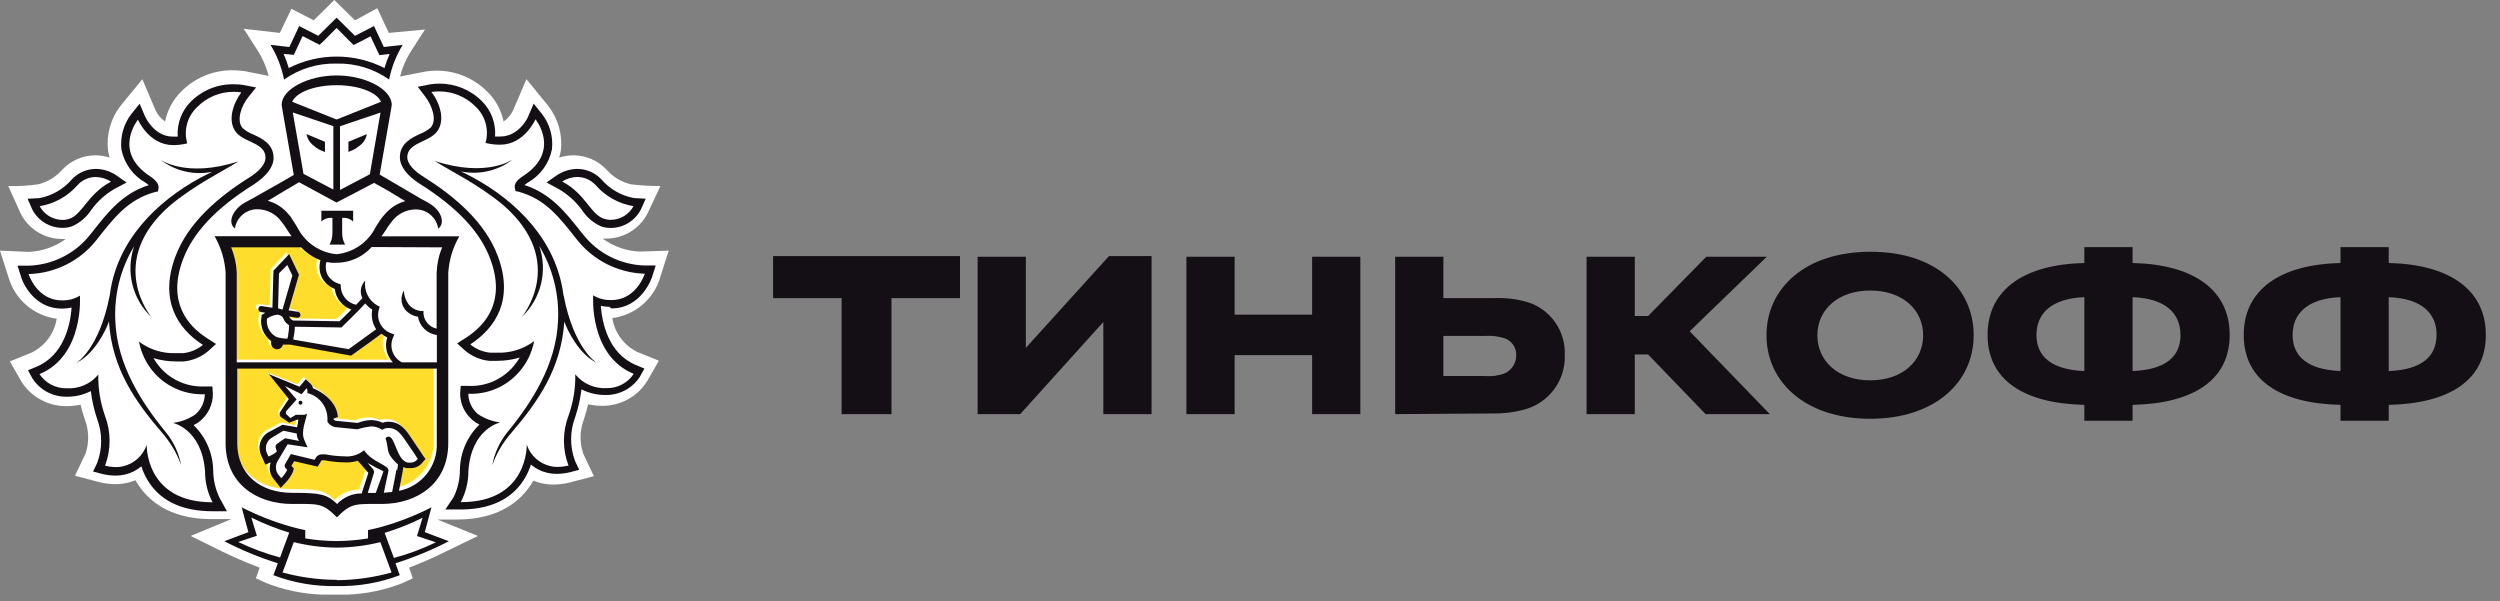
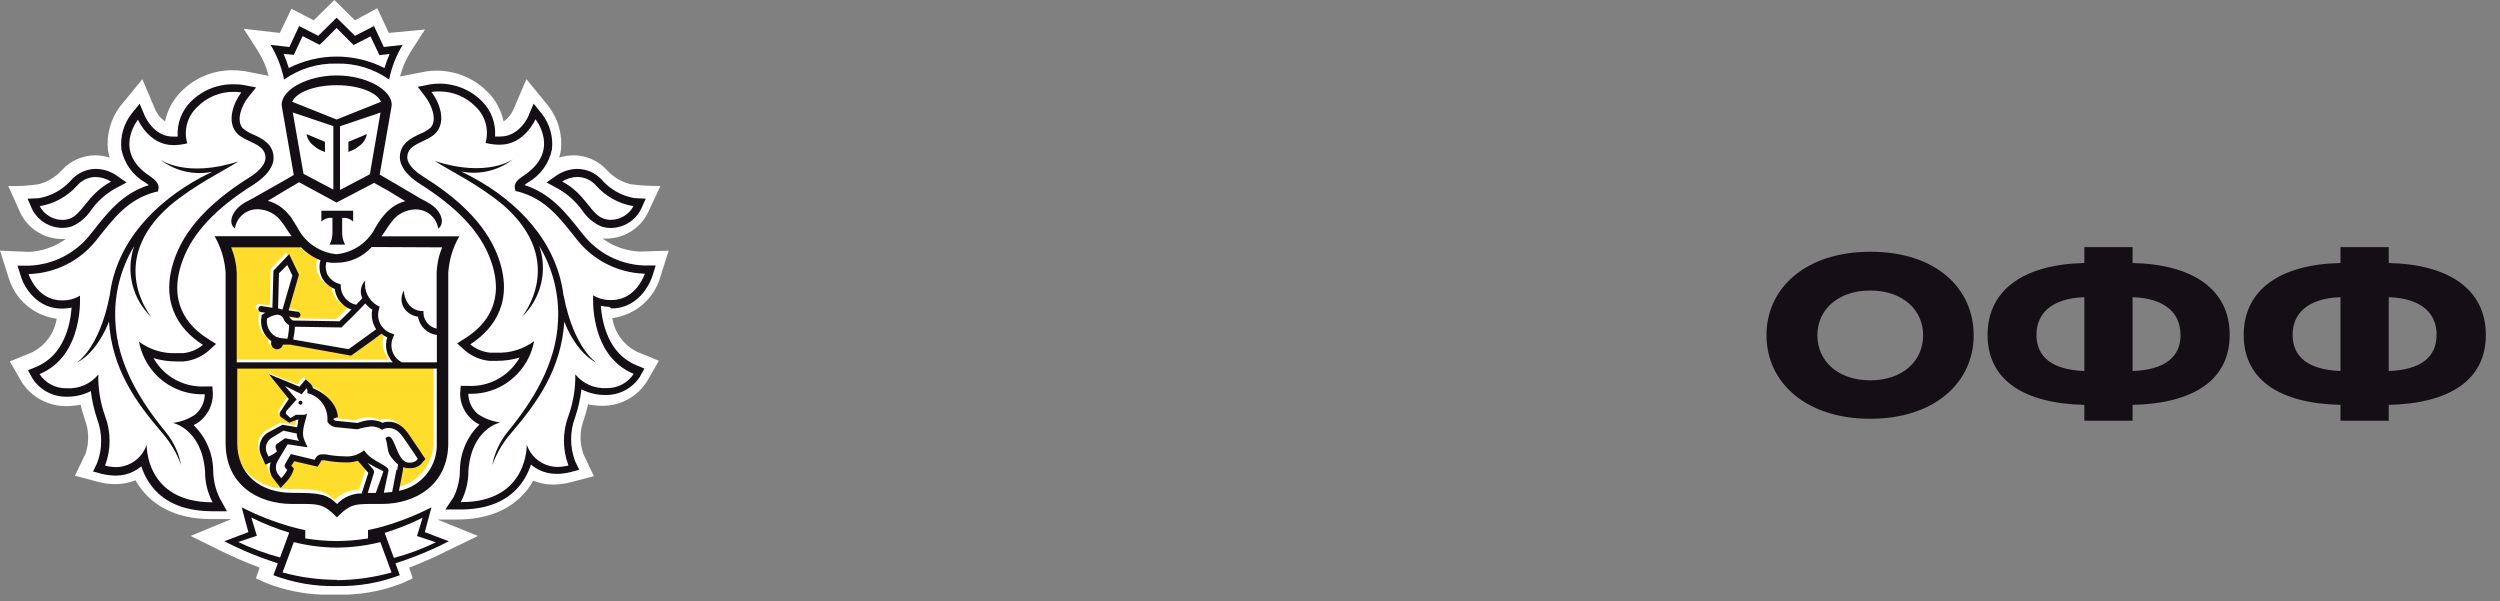
<svg xmlns="http://www.w3.org/2000/svg" width="158" height="38" viewBox="0 0 158 38" fill="none">
  <rect x="0" y="0" width="158" height="38" fill="#808080" stroke="none" />
  <path d="M41.703 17.589L42.261 15.842L40.445 15.899C39.595 15.868 38.776 15.582 38.087 15.078H38.332C39.438 15.072 40.45 14.443 40.941 13.455L41.739 11.755C41.113 11.761 40.487 11.724 39.866 11.646C39.271 11.506 38.739 11.183 38.337 10.726C37.795 10.149 37.044 9.821 36.25 9.816C35.943 9.816 35.635 9.868 35.337 9.962C35.379 9.821 35.416 9.681 35.442 9.535C35.567 8.521 35.28 7.497 34.649 6.691L33.271 5.002L32.426 6.977C32.29 7.258 32.087 7.502 31.826 7.679C31.68 6.972 31.336 6.327 30.824 5.818C29.969 4.944 28.795 4.456 27.569 4.466C27.355 4.466 27.141 4.482 26.932 4.513L25.283 4.835C25.424 4.284 25.649 3.759 25.951 3.275L26.859 1.866L24.574 2.08L23.843 0.52L22.435 1.284L21.131 0L19.826 1.284L18.417 0.556L17.687 2.08L15.402 1.82L16.309 3.234C16.612 3.717 16.837 4.242 16.977 4.794L15.412 4.487H15.36C15.141 4.456 14.922 4.44 14.703 4.44C13.476 4.43 12.303 4.918 11.447 5.792C10.93 6.307 10.576 6.962 10.435 7.679C10.184 7.508 9.981 7.274 9.845 6.998L8.995 5.007L7.607 6.702C6.986 7.508 6.71 8.527 6.83 9.535C6.856 9.681 6.892 9.821 6.934 9.962C6.636 9.868 6.329 9.816 6.021 9.816C5.228 9.821 4.477 10.149 3.934 10.726C3.537 11.178 3.01 11.501 2.421 11.646C1.795 11.74 1.158 11.776 0.522 11.755L1.299 13.481C1.79 14.469 2.802 15.098 3.908 15.104H4.153C3.475 15.597 2.666 15.883 1.826 15.92L0 15.842L0.558 17.589C0.976 18.956 2.16 19.959 3.584 20.142C3.438 21.062 2.854 21.857 2.019 22.273L0.621 22.84L1.372 24.145C1.993 25.107 3.063 25.679 4.205 25.668C4.503 25.668 4.8 25.637 5.092 25.575C5.165 25.892 5.259 26.209 5.363 26.516C5.624 27.202 5.64 27.951 5.416 28.647L4.737 30.067L6.256 30.467C6.595 30.555 6.95 30.597 7.299 30.597C7.55 30.597 7.795 30.571 8.04 30.514C8.217 30.472 8.395 30.42 8.562 30.353C8.755 30.701 9 31.023 9.277 31.309C10.247 32.302 11.624 32.807 13.372 32.807H14.619L12.047 33.872L13.998 34.834C14.786 35.219 15.59 35.567 16.409 35.874L16.174 36.55L16.847 36.857C17.963 37.294 19.148 37.538 20.348 37.579H21.95C23.144 37.538 24.323 37.288 25.435 36.852L26.087 36.55L25.857 35.874C26.687 35.557 27.501 35.198 28.294 34.798L30.209 33.872L27.642 32.833H28.894C30.642 32.833 32.024 32.313 32.99 31.335C33.271 31.049 33.511 30.727 33.704 30.379C33.871 30.446 34.049 30.498 34.226 30.54C34.471 30.597 34.717 30.623 34.967 30.623C35.316 30.623 35.671 30.576 36.01 30.493L37.534 30.093L36.871 28.699C36.621 27.992 36.631 27.218 36.897 26.516C37.007 26.198 37.096 25.876 37.169 25.554C37.461 25.616 37.763 25.647 38.061 25.647C39.214 25.658 40.289 25.065 40.899 24.088L41.64 22.798L40.263 22.237C39.428 21.821 38.843 21.025 38.697 20.105C40.122 19.918 41.306 18.92 41.724 17.547L41.703 17.589Z" fill="white" />
  <path d="M27.402 23.11H14.88V27.789C14.88 29.713 16.273 30.909 18.334 30.909C20.056 30.909 20.51 30.976 21.146 31.611C21.548 31.179 22.117 30.935 22.712 30.945V30.872L23.108 29.656L22.435 28.923C22.164 29.006 21.882 29.037 21.6 29.022C21.178 29.016 20.76 28.975 20.348 28.892H20.218C20.16 28.892 20.16 28.892 20.145 28.923L20.067 29.053L19.926 29.287L19.654 29.224L18.449 28.944L18.282 29.214V29.245L18.428 29.406L18.366 29.614C18.256 29.869 18.099 30.098 17.901 30.295L17.599 30.618L17.322 30.275L17.119 30.02C16.899 29.734 16.847 29.36 16.973 29.022L16.633 29.162L16.482 28.829L16.399 28.595C16.185 28.101 16.346 27.529 16.779 27.218L17.75 26.698L18.673 26.88C18.673 26.791 18.731 26.474 18.757 26.396H18.705L18.183 26.594L17.661 26.24C17.557 26.136 17.552 25.965 17.661 25.855L18.157 25.107L16.899 23.547L18.783 24.285L18.913 24.129L19.174 23.817L19.472 24.098C19.55 24.176 19.602 24.27 19.628 24.379C20.15 24.587 21.115 25.195 21.193 26.183L20.896 26.302C20.933 26.354 20.98 26.396 21.037 26.422L22.414 26.557L22.54 26.521C22.774 26.432 23.025 26.386 23.275 26.38C23.526 26.38 23.771 26.438 23.995 26.547C24.094 26.51 24.204 26.49 24.308 26.484H24.376C25.112 26.484 25.482 27.035 25.774 27.472L25.926 27.691C26.181 28.055 26.52 28.585 26.536 28.606L26.687 28.84L26.5 29.058C26.327 29.287 26.056 29.417 25.769 29.417C25.686 29.422 25.602 29.422 25.519 29.417C25.445 29.401 25.373 29.38 25.299 29.349C25.299 29.422 25.299 29.51 25.258 29.583L25.044 30.81C26.463 30.524 27.465 29.256 27.407 27.81L27.402 23.11ZM14.865 22.731H24.616C24.22 22.315 24.084 21.717 24.261 21.171C24.131 21.108 24.006 21.025 23.896 20.932C23.515 21.212 22.331 22.055 22.049 22.268L21.986 22.309L18.157 21.634H18.079C17.953 21.639 17.828 21.639 17.703 21.634C17.666 21.805 17.515 21.925 17.343 21.925H17.28C17.077 21.888 16.936 21.696 16.967 21.493V21.41C16.472 21.056 16.237 20.443 16.367 19.85V19.783L16.425 19.741C16.425 19.741 16.498 19.689 16.597 19.632L16.32 19.59C16.216 19.57 16.148 19.476 16.164 19.372C16.18 19.268 16.273 19.2 16.378 19.216H16.383L17.046 19.32L17.108 16.996L18.094 15.956L18.71 17.245L18.063 19.481L18.647 19.575C18.752 19.596 18.82 19.689 18.804 19.793C18.788 19.887 18.71 19.949 18.616 19.949H18.585L18.11 19.871V19.907C18.162 20.001 18.24 20.074 18.34 20.121L21.256 20.167L22.002 19.434C21.433 19.237 21.026 18.738 20.959 18.14C20.593 17.999 20.296 17.729 20.129 17.381C19.988 17.053 19.962 16.684 20.061 16.341C19.602 16.159 19.185 15.883 18.846 15.53H14.515C14.724 16.039 14.844 16.58 14.865 17.126V22.731Z" fill="#FFDD2D" />
-   <path d="M48.86 18.842H53.19V26.173H56.342V18.842H60.672V16.182H48.86V18.842ZM64.834 21.984V16.224H61.786V26.173H64.477L69.731 20.35V26.173H72.779V16.182H70.089L64.834 21.984ZM82.926 19.889H78.028V16.224H74.981V26.173H78.028V22.445H82.926V26.173H85.973V16.224H82.926V19.889ZM96.604 19.114C95.884 18.895 95.127 18.805 94.375 18.842H91.222V16.224H88.175V26.173L94.354 26.131C95.001 26.142 95.642 26.068 96.268 25.901C97.855 25.513 98.947 24.073 98.895 22.445C98.958 20.952 98.027 19.591 96.604 19.114ZM95.048 23.618C94.664 23.748 94.255 23.801 93.85 23.764H91.222V21.23H93.85C94.244 21.204 94.643 21.251 95.027 21.356C95.511 21.497 95.837 21.942 95.826 22.445C95.831 22.958 95.527 23.424 95.048 23.618ZM111.663 16.224H107.838L104.16 19.973H103.319V16.224H100.271V26.173H103.319V22.403H104.16L107.796 26.173H111.852L106.787 20.937L111.663 16.224Z" fill="#140F14" />
  <path d="M118.222 15.91C114.102 15.91 111.642 18.214 111.642 21.188C111.642 24.163 114.123 26.466 118.2 26.466C122.278 26.466 124.736 24.163 124.736 21.188C124.736 18.214 122.341 15.91 118.222 15.91ZM118.2 24.037C116.162 24.037 114.858 22.822 114.858 21.188C114.858 19.555 116.183 18.361 118.2 18.361C120.218 18.361 121.542 19.555 121.542 21.188C121.542 22.822 120.239 24.037 118.2 24.037ZM134.779 16.622V15.617H131.731V16.622C127.905 16.706 125.615 18.319 125.615 21.167C125.615 24.016 127.905 25.503 131.731 25.587V26.592H134.779V25.587C138.624 25.503 140.916 24.016 140.916 21.167C140.916 18.319 138.63 16.706 134.779 16.622ZM131.731 23.45C129.629 23.367 128.704 22.508 128.704 21.167C128.704 19.827 129.629 18.863 131.731 18.78V23.45ZM134.779 23.45V18.78C136.901 18.863 137.805 19.827 137.805 21.167H137.81C137.81 22.508 136.907 23.367 134.779 23.45ZM150.968 16.622V15.617H147.92V16.622C144.095 16.706 141.803 18.319 141.803 21.167C141.803 24.016 144.095 25.503 147.92 25.587V26.592H150.968V25.587C154.814 25.503 157.105 24.016 157.105 21.167C157.105 18.319 154.814 16.706 150.968 16.622ZM147.92 23.45C145.819 23.367 144.893 22.508 144.893 21.167C144.893 19.827 145.819 18.863 147.92 18.78V23.45ZM153.989 21.167C153.989 22.508 153.091 23.367 150.968 23.45V18.78C153.091 18.863 153.995 19.827 153.995 21.167H153.989ZM18.992 25.325C18.929 25.325 18.872 25.372 18.866 25.435V25.44C18.861 25.508 18.914 25.571 18.982 25.576H18.987C19.061 25.576 19.113 25.519 19.113 25.451C19.113 25.377 19.061 25.325 18.992 25.325ZM18.987 25.32C18.992 25.32 18.992 25.325 18.992 25.325C18.998 25.325 18.998 25.32 19.003 25.32H18.987ZM27.573 33.907L26.848 33.63L27.048 32.881L27.268 32.064C26.275 32.572 25.235 32.98 24.163 33.284C23.637 33.431 23.259 33.499 23.259 33.499V34.028C22.613 34.132 21.961 34.19 21.305 34.195H21.247C20.59 34.19 19.938 34.132 19.292 34.028V33.504C19.292 33.504 18.908 33.431 18.383 33.284C17.311 32.98 16.27 32.572 15.277 32.064L15.493 32.881L15.698 33.63L14.967 33.907L14.179 34.206C15.262 34.766 16.391 35.232 17.558 35.599L17.279 36.352C18.546 36.834 19.901 37.07 21.257 37.038H21.289C22.644 37.07 24 36.834 25.266 36.352L24.993 35.599C26.154 35.232 27.284 34.766 28.367 34.206L27.573 33.907ZM15.057 34.253L16.234 33.86L15.882 32.708C16.654 33.09 17.453 33.41 18.278 33.661L17.7 35.232C16.791 34.991 15.903 34.661 15.057 34.253ZM21.305 36.667L21.278 36.646C20.122 36.641 18.971 36.483 17.857 36.18L18.567 34.263C19.45 34.483 20.358 34.604 21.273 34.609H21.331C22.245 34.598 23.154 34.483 24.037 34.263L24.746 36.18C23.627 36.494 22.466 36.656 21.305 36.667ZM24.888 35.263V35.248L24.31 33.677C25.135 33.425 25.934 33.106 26.706 32.724L26.354 33.876L27.547 34.274C26.696 34.687 25.802 35.023 24.888 35.263ZM21.273 4.019C22.46 3.987 23.627 4.343 24.594 5.029C24.746 4.254 25.035 3.511 25.45 2.835L24.258 2.971L23.637 1.647L22.434 2.264L21.273 1.118L20.111 2.264L18.908 1.647L18.288 2.971L17.095 2.835C17.511 3.511 17.799 4.254 17.952 5.029C18.919 4.343 20.085 3.987 21.273 4.019ZM18.236 3.432L18.567 3.469L18.709 3.17L19.124 2.28L19.896 2.678L20.196 2.83L20.437 2.61L21.273 1.767L22.108 2.61L22.35 2.846L22.649 2.694L23.417 2.296L23.837 3.186L23.979 3.484L24.31 3.448L24.625 3.411C24.499 3.699 24.389 3.998 24.299 4.301C22.403 3.333 20.148 3.333 18.251 4.301C18.162 3.998 18.052 3.699 17.926 3.411L18.236 3.432ZM36.858 14.826L36.716 14.653C35.739 13.412 34.809 12.234 33.148 11.695C33.217 11.637 33.285 11.585 33.359 11.538C34.147 11.093 34.704 10.328 34.882 9.443C34.972 8.642 34.746 7.841 34.252 7.202L33.726 6.548L33.395 7.328C33.395 7.375 32.812 8.627 31.635 8.627H31.288C31.351 7.804 31.052 6.993 30.469 6.406C29.759 5.684 28.782 5.281 27.768 5.286C27.578 5.286 27.389 5.301 27.205 5.328L26.401 5.485L26.901 6.139C27.289 6.663 27.642 7.569 27.226 8.056C27.027 8.229 26.801 8.365 26.554 8.459C26.028 8.705 25.272 9.056 25.272 9.936C25.272 10.506 25.718 11.103 26.522 11.611C28.892 13.109 30.358 14.653 30.994 16.392C31.977 19.041 30.695 20.549 29.449 21.345L28.892 21.701L29.381 22.146C29.817 22.518 30.353 22.749 30.926 22.806H31.404C31.892 22.806 32.376 22.738 32.844 22.597C32.728 22.801 32.586 22.995 32.434 23.173C31.724 23.995 30.673 24.445 29.586 24.388H29.118L29.081 24.854C29.076 25.508 29.365 26.126 29.864 26.55C29.996 26.665 30.143 26.76 30.3 26.833C29.523 27.587 29.081 28.619 29.066 29.702C29.066 30.294 28.929 30.881 28.671 31.415L28.146 32.2H29.081C30.626 32.2 31.808 31.776 32.628 30.933C33.054 30.488 33.369 29.949 33.553 29.362C33.858 29.619 34.215 29.797 34.604 29.886C34.788 29.928 34.977 29.949 35.166 29.949C35.45 29.949 35.734 29.912 36.007 29.849L36.606 29.692L36.343 29.137C36.012 28.252 36.012 27.273 36.343 26.388C36.538 25.812 36.674 25.215 36.748 24.608C37.221 24.848 37.746 24.969 38.277 24.964C39.149 24.974 39.964 24.545 40.437 23.817L40.726 23.293L40.2 23.073C38.44 22.346 38.051 20.387 37.972 19.329C38.146 19.366 38.319 19.387 38.498 19.392L38.645 19.492C40.557 19.492 41.199 17.549 41.225 17.465L41.44 16.779H40.72C39.207 16.727 37.794 16.015 36.858 14.826ZM38.65 18.963H38.576C38.193 18.968 37.815 18.863 37.489 18.665C37.489 18.665 37.21 22.45 40.042 23.623V23.639C39.669 24.204 39.028 24.54 38.35 24.529C37.583 24.576 36.842 24.252 36.359 23.66C36.375 24.55 36.228 25.44 35.928 26.278C35.544 27.289 35.544 28.409 35.928 29.42C35.692 29.477 35.455 29.509 35.214 29.509C35.066 29.509 34.914 29.493 34.772 29.456C34.073 29.289 33.516 28.776 33.29 28.1C33.29 28.1 33.401 31.734 29.15 31.734H29.118C29.439 31.127 29.607 30.451 29.602 29.765C29.785 27.079 31.614 26.697 31.614 26.697C31.11 26.634 30.631 26.456 30.211 26.173C29.827 25.854 29.607 25.383 29.596 24.885C30.826 24.938 32.013 24.43 32.817 23.497C33.301 22.948 33.621 22.277 33.758 21.56C33.08 22.068 32.245 22.325 31.399 22.288H30.968C30.511 22.241 30.075 22.063 29.722 21.764C31.341 20.717 32.476 18.926 31.472 16.209C30.663 14.03 28.724 12.402 26.774 11.177C26.128 10.779 25.739 10.328 25.739 9.941C25.739 9.03 27.037 9.003 27.573 8.37C28.188 7.658 27.804 6.506 27.268 5.815C27.421 5.788 27.578 5.778 27.731 5.778C28.608 5.767 29.454 6.118 30.064 6.747C30.684 7.333 30.92 8.218 30.684 9.035L30.968 9.093C31.141 9.124 31.314 9.14 31.493 9.145H31.609C33.148 9.145 33.842 7.537 33.842 7.537C33.842 7.537 35.481 9.548 33.07 11.119C32.654 11.386 32.471 11.643 32.544 11.904L32.581 12.077L32.754 12.109C34.504 12.58 35.382 13.784 36.469 15.151C37.499 16.455 39.055 17.24 40.72 17.298H40.752C40.752 17.298 40.226 18.963 38.65 18.963Z" fill="#140F14" />
  <path d="M35.277 11.93C35.865 12.265 36.375 12.721 36.774 13.266C37.074 13.726 37.499 14.093 38.004 14.313C38.193 14.376 38.398 14.407 38.598 14.407C39.401 14.407 40.137 13.952 40.505 13.239L40.81 12.559L40.069 12.517C39.27 12.37 38.55 11.962 38.02 11.349C37.626 10.925 37.074 10.679 36.49 10.674C36.039 10.679 35.602 10.815 35.224 11.056L34.541 11.532L35.277 11.93ZM36.506 11.182L36.49 11.187C36.937 11.187 37.357 11.38 37.657 11.71C38.272 12.412 39.112 12.878 40.037 13.03C39.754 13.559 39.202 13.889 38.598 13.894C38.45 13.894 38.303 13.868 38.161 13.821C37.31 13.533 37.011 12.25 35.534 11.475C35.823 11.286 36.159 11.187 36.506 11.182ZM35.623 18.68L35.613 18.669C35.182 15.213 32.665 12.716 29.864 11.203C29.607 11.061 29.365 10.946 29.134 10.836C30.29 11.072 31.493 10.789 32.423 10.066C32.423 10.066 30.8 11.255 27.479 10.176C28.398 10.773 30.185 11.611 31.819 12.972C35.897 16.544 32.98 20.031 32.98 20.031C34.199 18.879 34.625 17.119 34.079 15.538C34.94 16.968 35.355 18.622 35.266 20.288C35.151 23.031 33.621 25.43 32.045 27.341C31.572 27.943 31.246 28.65 31.11 29.404C31.378 28.655 31.782 27.964 32.308 27.367C34.016 25.372 35.461 23.303 35.666 20.324C35.844 20.848 36.569 22.372 37.725 22.942C37.725 22.942 36.275 22.073 35.623 18.68ZM13.869 31.451C13.617 30.917 13.48 30.331 13.475 29.739C13.459 28.655 13.013 27.623 12.235 26.869C12.393 26.796 12.54 26.702 12.671 26.587C13.17 26.163 13.459 25.545 13.454 24.89L13.423 24.424H12.95C11.867 24.476 10.816 24.031 10.107 23.209C9.955 23.031 9.818 22.837 9.697 22.633C10.165 22.775 10.648 22.843 11.137 22.843H11.615C12.188 22.785 12.729 22.555 13.165 22.183L13.654 21.738L13.097 21.382C11.846 20.586 10.569 19.078 11.552 16.428C12.188 14.706 13.654 13.15 16.045 11.653C16.849 11.129 17.29 10.548 17.29 9.977C17.29 9.098 16.549 8.747 16.008 8.501C15.761 8.406 15.535 8.27 15.335 8.097C14.915 7.61 15.267 6.684 15.661 6.181L16.186 5.526L15.377 5.369C15.193 5.338 15.004 5.327 14.815 5.327C13.79 5.296 12.803 5.689 12.077 6.406C11.484 6.987 11.174 7.804 11.231 8.632H10.916C9.734 8.632 9.177 7.385 9.156 7.333L8.825 6.553L8.299 7.207C7.811 7.846 7.585 8.647 7.674 9.448C7.853 10.333 8.404 11.098 9.193 11.543C9.266 11.59 9.34 11.642 9.403 11.7C7.742 12.224 6.812 13.418 5.835 14.659L5.693 14.836C4.758 16.025 3.339 16.737 1.826 16.79H1.106L1.326 17.476C1.326 17.559 1.988 19.502 3.906 19.502H4.001C4.18 19.497 4.353 19.476 4.526 19.439C4.448 20.486 4.059 22.455 2.293 23.183L1.768 23.403L2.057 23.927C2.53 24.654 3.344 25.084 4.216 25.073C4.747 25.079 5.267 24.958 5.74 24.717C5.814 25.325 5.95 25.922 6.145 26.498C6.476 27.383 6.476 28.362 6.145 29.247L5.882 29.802L6.481 29.959C6.754 30.022 7.038 30.058 7.322 30.058C7.511 30.058 7.7 30.037 7.884 29.995C8.273 29.907 8.63 29.729 8.935 29.472C9.119 30.058 9.434 30.598 9.86 31.043C10.685 31.886 11.867 32.305 13.407 32.31H14.342L13.869 31.451ZM13.417 31.744C9.166 31.744 9.271 28.11 9.271 28.11C9.045 28.786 8.488 29.299 7.79 29.467C7.648 29.503 7.495 29.519 7.348 29.519C7.106 29.519 6.87 29.488 6.639 29.43C7.022 28.419 7.022 27.299 6.639 26.288C6.339 25.451 6.197 24.56 6.213 23.67C5.73 24.262 4.989 24.587 4.222 24.539H4.195C3.512 24.55 2.871 24.209 2.498 23.644C5.33 22.471 5.052 18.685 5.052 18.685C4.726 18.884 4.348 18.989 3.964 18.984H3.906C2.33 18.984 1.805 17.319 1.805 17.319H1.836C3.502 17.266 5.062 16.481 6.092 15.177C7.175 13.81 8.058 12.606 9.807 12.135L9.981 12.103L10.018 11.93C10.065 11.663 9.881 11.407 9.492 11.145C7.08 9.574 8.72 7.563 8.72 7.563C8.72 7.563 9.403 9.171 10.953 9.171H11.027C11.205 9.166 11.379 9.15 11.552 9.119L11.836 9.061C11.594 8.244 11.836 7.359 12.456 6.773C13.065 6.144 13.911 5.793 14.789 5.804C14.941 5.804 15.099 5.814 15.251 5.841C14.726 6.537 14.337 7.689 14.952 8.396C15.477 9.009 16.78 9.035 16.78 9.967C16.78 10.354 16.418 10.805 15.771 11.208C13.817 12.433 11.878 14.062 11.074 16.24C10.07 18.957 11.205 20.764 12.824 21.796C12.472 22.089 12.035 22.272 11.578 22.319H11.142C10.296 22.356 9.461 22.099 8.783 21.591C8.919 22.309 9.24 22.979 9.718 23.529C10.522 24.456 11.715 24.969 12.944 24.916C12.934 25.414 12.713 25.885 12.33 26.204C11.909 26.487 11.431 26.665 10.927 26.728C10.927 26.728 12.761 27.1 12.96 29.797C12.955 30.482 13.123 31.158 13.444 31.765L13.417 31.744Z" fill="#140F14" />
  <path d="M3.943 14.402H3.949C4.148 14.402 4.353 14.371 4.542 14.308C5.047 14.088 5.472 13.721 5.772 13.261C6.166 12.716 6.676 12.26 7.264 11.925L8 11.533L7.317 11.056C6.938 10.815 6.502 10.679 6.056 10.674C5.472 10.679 4.921 10.925 4.527 11.354C4.001 11.962 3.276 12.376 2.482 12.522L1.742 12.559L2.041 13.24C2.409 13.952 3.139 14.397 3.943 14.402ZM4.889 11.711C5.183 11.381 5.604 11.187 6.05 11.187C6.392 11.192 6.728 11.297 7.017 11.48C5.53 12.271 5.22 13.538 4.39 13.826C4.253 13.873 4.106 13.899 3.959 13.899C3.349 13.899 2.793 13.564 2.509 13.03C3.434 12.878 4.274 12.412 4.889 11.711ZM7.291 20.309C7.201 18.643 7.611 16.989 8.478 15.559C7.932 17.141 8.357 18.9 9.576 20.052C9.576 20.052 6.655 16.565 10.738 12.993C12.372 11.632 14.153 10.794 15.073 10.197C11.752 11.276 10.128 10.087 10.128 10.087C11.058 10.81 12.256 11.093 13.412 10.857C13.181 10.967 12.939 11.088 12.682 11.224C9.881 12.742 7.348 15.24 6.933 18.696V18.67C6.282 22.063 4.831 22.932 4.831 22.932C5.982 22.366 6.713 20.837 6.886 20.314C7.08 23.299 8.541 25.367 10.249 27.357C10.769 27.953 11.179 28.645 11.447 29.393C11.305 28.645 10.979 27.938 10.501 27.341C8.925 25.43 7.401 23.032 7.291 20.309ZM20.311 14.004C20.495 13.826 20.753 13.742 21.01 13.774V14.763C21.005 15.009 20.942 15.245 20.821 15.46H21.814C21.693 15.245 21.63 15.009 21.625 14.763V13.774C21.877 13.742 22.135 13.826 22.319 14.004V13.318H20.311V14.004ZM19.896 9.255H19.886C20.038 9.386 20.217 9.49 20.411 9.553L20.538 9.611V8.962L19.371 8.475C19.429 8.799 19.618 9.082 19.896 9.255ZM22.666 9.25L22.66 9.255C22.939 9.082 23.128 8.799 23.186 8.475L22.019 8.962V9.606L22.14 9.548C22.335 9.485 22.513 9.381 22.666 9.25Z" fill="#140F14" />
  <path d="M24.757 6.626C24.757 5.647 23.102 4.768 21.278 4.768C19.455 4.768 17.8 5.647 17.8 6.626L17.837 6.867L18.567 11.056L17.837 11.48L15.929 12.559C15.929 12.559 15.504 12.779 15.304 12.91C14.584 13.434 14.432 14.135 14.847 14.439C14.952 13.727 15.577 13.203 16.302 13.224C16.907 13.24 17.469 13.543 17.81 14.041C17.916 14.167 18.01 14.303 18.094 14.439C18.204 14.617 18.315 14.774 18.425 14.926H13.559C13.969 15.628 14.206 16.418 14.258 17.23V28.001C14.258 30.619 16.271 31.85 18.462 31.85C20.143 31.85 20.369 31.771 21.294 32.693C22.219 31.771 22.445 31.85 24.127 31.85C26.302 31.85 28.33 30.608 28.33 28.001V17.24C28.383 16.429 28.619 15.638 29.029 14.936H24.111C24.221 14.785 24.331 14.627 24.442 14.449C24.531 14.313 24.626 14.177 24.726 14.052C25.072 13.554 25.634 13.25 26.239 13.235C26.964 13.214 27.589 13.737 27.694 14.449C28.115 14.151 27.962 13.402 27.237 12.92C27.043 12.784 26.617 12.57 26.617 12.57L24.726 11.46L23.995 11.035L24.726 6.846L24.757 6.626ZM18.504 7.108L21.068 7.972V11.983L19.182 10.988L18.504 7.108ZM14.61 15.633H19.029C19.371 15.989 19.791 16.272 20.254 16.45C20.154 16.795 20.18 17.167 20.322 17.497C20.49 17.848 20.79 18.12 21.158 18.261C21.226 18.864 21.636 19.366 22.209 19.565C21.893 19.885 21.583 20.183 21.457 20.304L18.52 20.256C18.42 20.209 18.341 20.136 18.289 20.042V20.005L18.767 20.084H18.798C18.893 20.084 18.972 20.021 18.988 19.927C19.003 19.822 18.935 19.728 18.83 19.707L18.241 19.612L18.893 17.361L18.273 16.062L17.28 17.11L17.217 19.45L16.549 19.345C16.444 19.324 16.35 19.392 16.329 19.497V19.503C16.313 19.607 16.381 19.701 16.486 19.722L16.765 19.764C16.665 19.822 16.596 19.864 16.591 19.874L16.534 19.916V19.984C16.402 20.581 16.644 21.199 17.138 21.555V21.639C17.106 21.843 17.248 22.037 17.453 22.073H17.516C17.689 22.073 17.842 21.953 17.879 21.78C18.005 21.785 18.126 21.785 18.252 21.78H18.331L22.182 22.477L22.245 22.435C22.55 22.22 23.722 21.387 24.105 21.089C24.216 21.183 24.342 21.267 24.473 21.33C24.295 21.88 24.431 22.482 24.831 22.901H14.962V17.24C14.941 16.691 14.82 16.146 14.61 15.633ZM23.774 20.811C23.375 21.105 22.392 21.817 22.035 22.068L18.541 21.461V21.366C18.599 21.131 18.63 20.89 18.635 20.649L21.578 20.696L21.636 20.639C21.683 20.591 22.613 19.696 23.086 19.178C23.212 19.335 23.359 19.466 23.527 19.57C23.443 20 23.533 20.445 23.774 20.811ZM17.936 20.183V20.199C18.015 20.346 18.131 20.471 18.273 20.555C18.267 20.77 18.247 20.979 18.21 21.189C18.21 21.236 18.21 21.283 18.173 21.33V21.403C17.931 21.403 17.695 21.366 17.463 21.293C17.043 21.068 16.807 20.607 16.875 20.136C17.064 20.005 17.28 19.921 17.506 19.89C17.7 19.885 17.873 20 17.936 20.183ZM17.574 19.487L17.632 17.272L18.157 16.748L18.478 17.413L17.852 19.57L17.574 19.487ZM23.748 31.153H23.244L23.638 29.87C23.701 29.692 23.375 29.462 23.238 29.258C23.559 29.451 23.89 29.624 24.232 29.781C24.232 29.823 23.748 31.153 23.748 31.153ZM25.099 29.718L25.056 29.682L24.783 31.096C24.61 31.096 24.426 31.132 24.258 31.143L24.547 29.781C24.631 29.378 23.543 29.258 23.007 28.456C22.655 28.75 22.203 28.886 21.751 28.839C21.352 28.834 20.958 28.792 20.569 28.713C20.501 28.708 20.433 28.708 20.364 28.713C20.201 28.703 20.044 28.786 19.96 28.928L19.881 29.059L18.383 28.697L18.026 29.315C17.968 29.399 17.979 29.514 18.052 29.587L18.152 29.697C18.052 29.891 17.926 30.069 17.774 30.221L17.553 29.949C17.385 29.677 17.401 29.326 17.59 29.069L18.178 28.079L19.434 28.268L19.24 27.823C18.977 27.236 19.376 26.488 19.418 26.058C19.418 26.189 19.282 26.215 19.145 26.215H18.782C18.756 26.21 18.725 26.21 18.698 26.215L18.357 26.42L18.089 26.173C18.047 26.095 18.063 26.001 18.126 25.943L18.746 25.247L18.01 24.393L19.061 24.917L19.376 24.54C19.46 24.623 19.424 24.843 19.424 24.843C20.186 25.032 20.716 25.723 20.695 26.509V26.66C20.8 26.828 20.968 26.943 21.158 26.99L22.582 27.132C22.865 27.043 23.154 26.985 23.449 26.948C23.701 26.948 23.953 27.027 24.163 27.163C24.263 27.095 24.384 27.053 24.505 27.048H24.552C25.188 27.048 25.456 27.624 25.797 28.095C26.055 28.456 26.402 29.001 26.402 29.001C26.302 29.148 26.139 29.237 25.96 29.237C25.897 29.242 25.84 29.242 25.776 29.237C25.093 29.111 24.994 27.708 24.605 27.598H24.542C24.468 27.598 24.4 27.64 24.363 27.708C24.542 28.184 24.436 28.378 24.631 28.755C24.773 28.98 24.951 29.184 25.156 29.357C25.156 29.357 25.13 29.567 25.099 29.718ZM17.443 28.346H17.432L17.495 28.509C17.453 28.65 16.97 28.854 16.97 28.854L16.864 28.624C16.728 28.294 16.828 27.917 17.117 27.702L17.91 27.221L18.756 27.399C18.751 27.566 18.803 27.729 18.903 27.865L18.015 27.697L17.49 28.064C17.406 28.137 17.39 28.252 17.443 28.346ZM27.605 28.006C27.663 29.462 26.649 30.739 25.214 31.022L25.456 29.755C25.456 29.682 25.482 29.593 25.493 29.519C25.566 29.551 25.64 29.572 25.713 29.587C25.797 29.593 25.881 29.593 25.966 29.587C26.255 29.587 26.528 29.457 26.701 29.226L26.89 29.006L26.733 28.792C26.733 28.792 26.381 28.236 26.118 27.87L25.971 27.65C25.677 27.21 25.303 26.655 24.563 26.655H24.494C24.389 26.66 24.279 26.681 24.179 26.718C23.953 26.608 23.706 26.55 23.454 26.55C23.202 26.556 22.949 26.603 22.713 26.692L22.587 26.729L21.2 26.592C21.142 26.566 21.095 26.524 21.058 26.472L21.357 26.352C21.273 25.351 20.306 24.739 19.781 24.535C19.755 24.424 19.702 24.33 19.623 24.252L19.324 23.969L19.061 24.283L18.93 24.44L16.985 23.644L18.252 25.215L17.753 25.969C17.648 26.074 17.642 26.247 17.753 26.357L18.278 26.713L18.803 26.514H18.856C18.856 26.592 18.798 26.912 18.772 27.001L17.858 26.844L16.88 27.367C16.428 27.692 16.271 28.289 16.507 28.792L16.618 29.027L16.77 29.362L17.111 29.221C16.985 29.561 17.038 29.938 17.259 30.226L17.463 30.488L17.737 30.834L18.042 30.509C18.241 30.31 18.399 30.08 18.509 29.823L18.572 29.614L18.425 29.451V29.42L18.593 29.148L19.807 29.43L20.08 29.493L20.227 29.252L20.306 29.121C20.306 29.095 20.306 29.09 20.38 29.09H20.511C20.926 29.174 21.347 29.216 21.767 29.221C22.051 29.237 22.335 29.205 22.608 29.121L23.28 29.886L22.881 31.111V31.184C22.282 31.174 21.709 31.42 21.305 31.855C20.658 31.216 20.201 31.148 18.473 31.148C16.397 31.148 14.994 29.938 14.994 28.006V23.294H27.605V28.006ZM27.947 15.633C27.731 16.141 27.616 16.685 27.595 17.24V20.77C27.137 20.67 26.796 20.283 26.764 19.817V19.654H26.607C26.333 19.633 26.081 19.508 25.892 19.314C25.661 19.047 25.535 18.712 25.529 18.361C25.303 18.727 25.325 19.199 25.587 19.544C25.792 19.801 26.092 19.974 26.418 20.016C26.512 20.623 27.001 21.094 27.61 21.173V22.901H25.403C24.825 22.608 24.584 21.922 24.841 21.33L24.925 21.141L24.731 21.068C24.1 20.848 23.753 20.173 23.953 19.534L23.995 19.377L23.848 19.309C23.296 18.989 22.991 18.366 23.081 17.738C22.792 18.031 22.718 18.476 22.902 18.843C22.797 18.963 22.66 19.104 22.508 19.262C21.956 19.146 21.557 18.67 21.536 18.11V17.979L21.415 17.931C21.095 17.837 20.832 17.617 20.679 17.324C20.58 17.083 20.558 16.811 20.627 16.56C20.732 16.581 20.837 16.596 20.942 16.607C21.047 16.612 21.158 16.612 21.263 16.607C22.114 16.607 22.923 16.24 23.491 15.612L27.947 15.633ZM24.542 12.062L25.403 12.585L25.619 12.711C25.172 12.831 24.767 13.072 24.447 13.407L24.41 13.439C24.337 13.517 24.268 13.596 24.2 13.68L24.158 13.732C24.09 13.816 24.027 13.905 23.969 13.999L23.937 14.046C23.864 14.151 23.795 14.266 23.727 14.381C23.249 15.329 22.319 15.963 21.263 16.067C20.206 15.963 19.276 15.329 18.798 14.381C18.73 14.266 18.662 14.156 18.593 14.046L18.551 13.989L18.383 13.716L18.336 13.659C18.267 13.575 18.199 13.496 18.131 13.423L18.094 13.386C17.774 13.051 17.369 12.81 16.922 12.69L17.143 12.564L18.01 12.041L18.898 11.517L21.268 12.8L23.638 11.559L24.542 12.062ZM23.375 11.014L21.489 12.004V7.977L24.048 7.113L23.375 11.014ZM21.273 7.553L18.467 6.433C18.704 5.867 19.807 5.385 21.273 5.385C22.739 5.385 23.843 5.867 24.079 6.433L21.273 7.553Z" fill="#140F14" />
</svg>